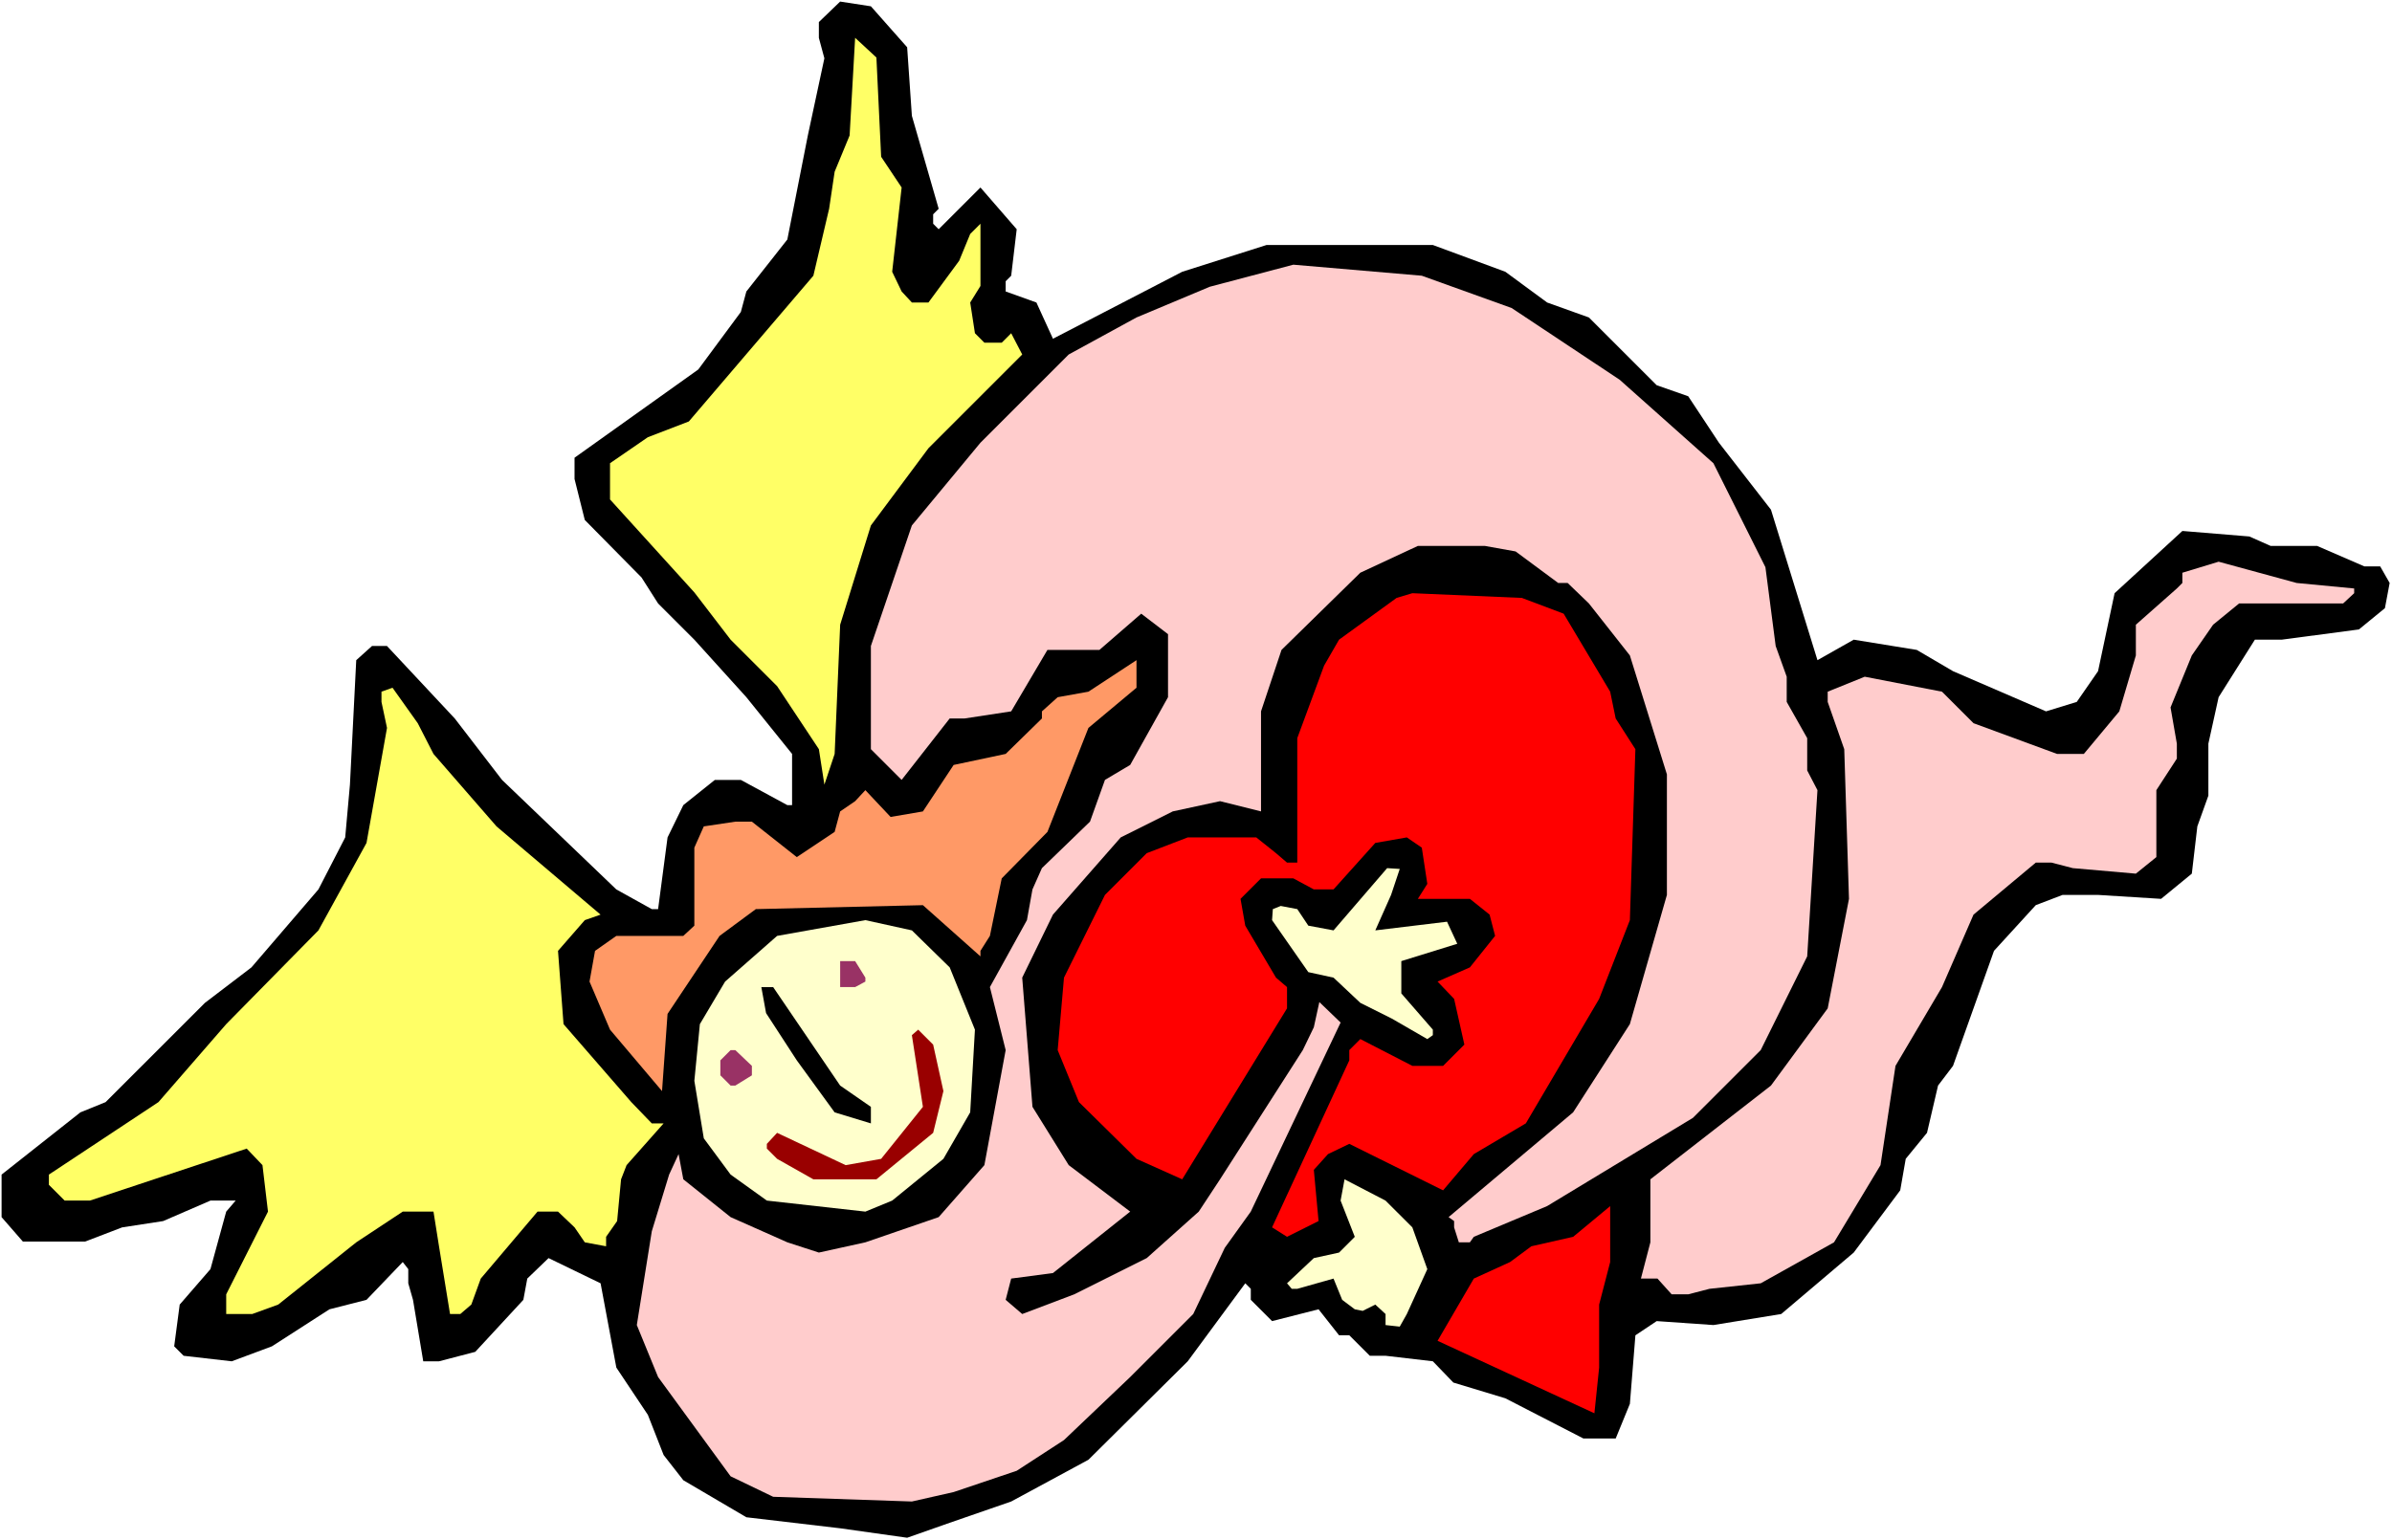
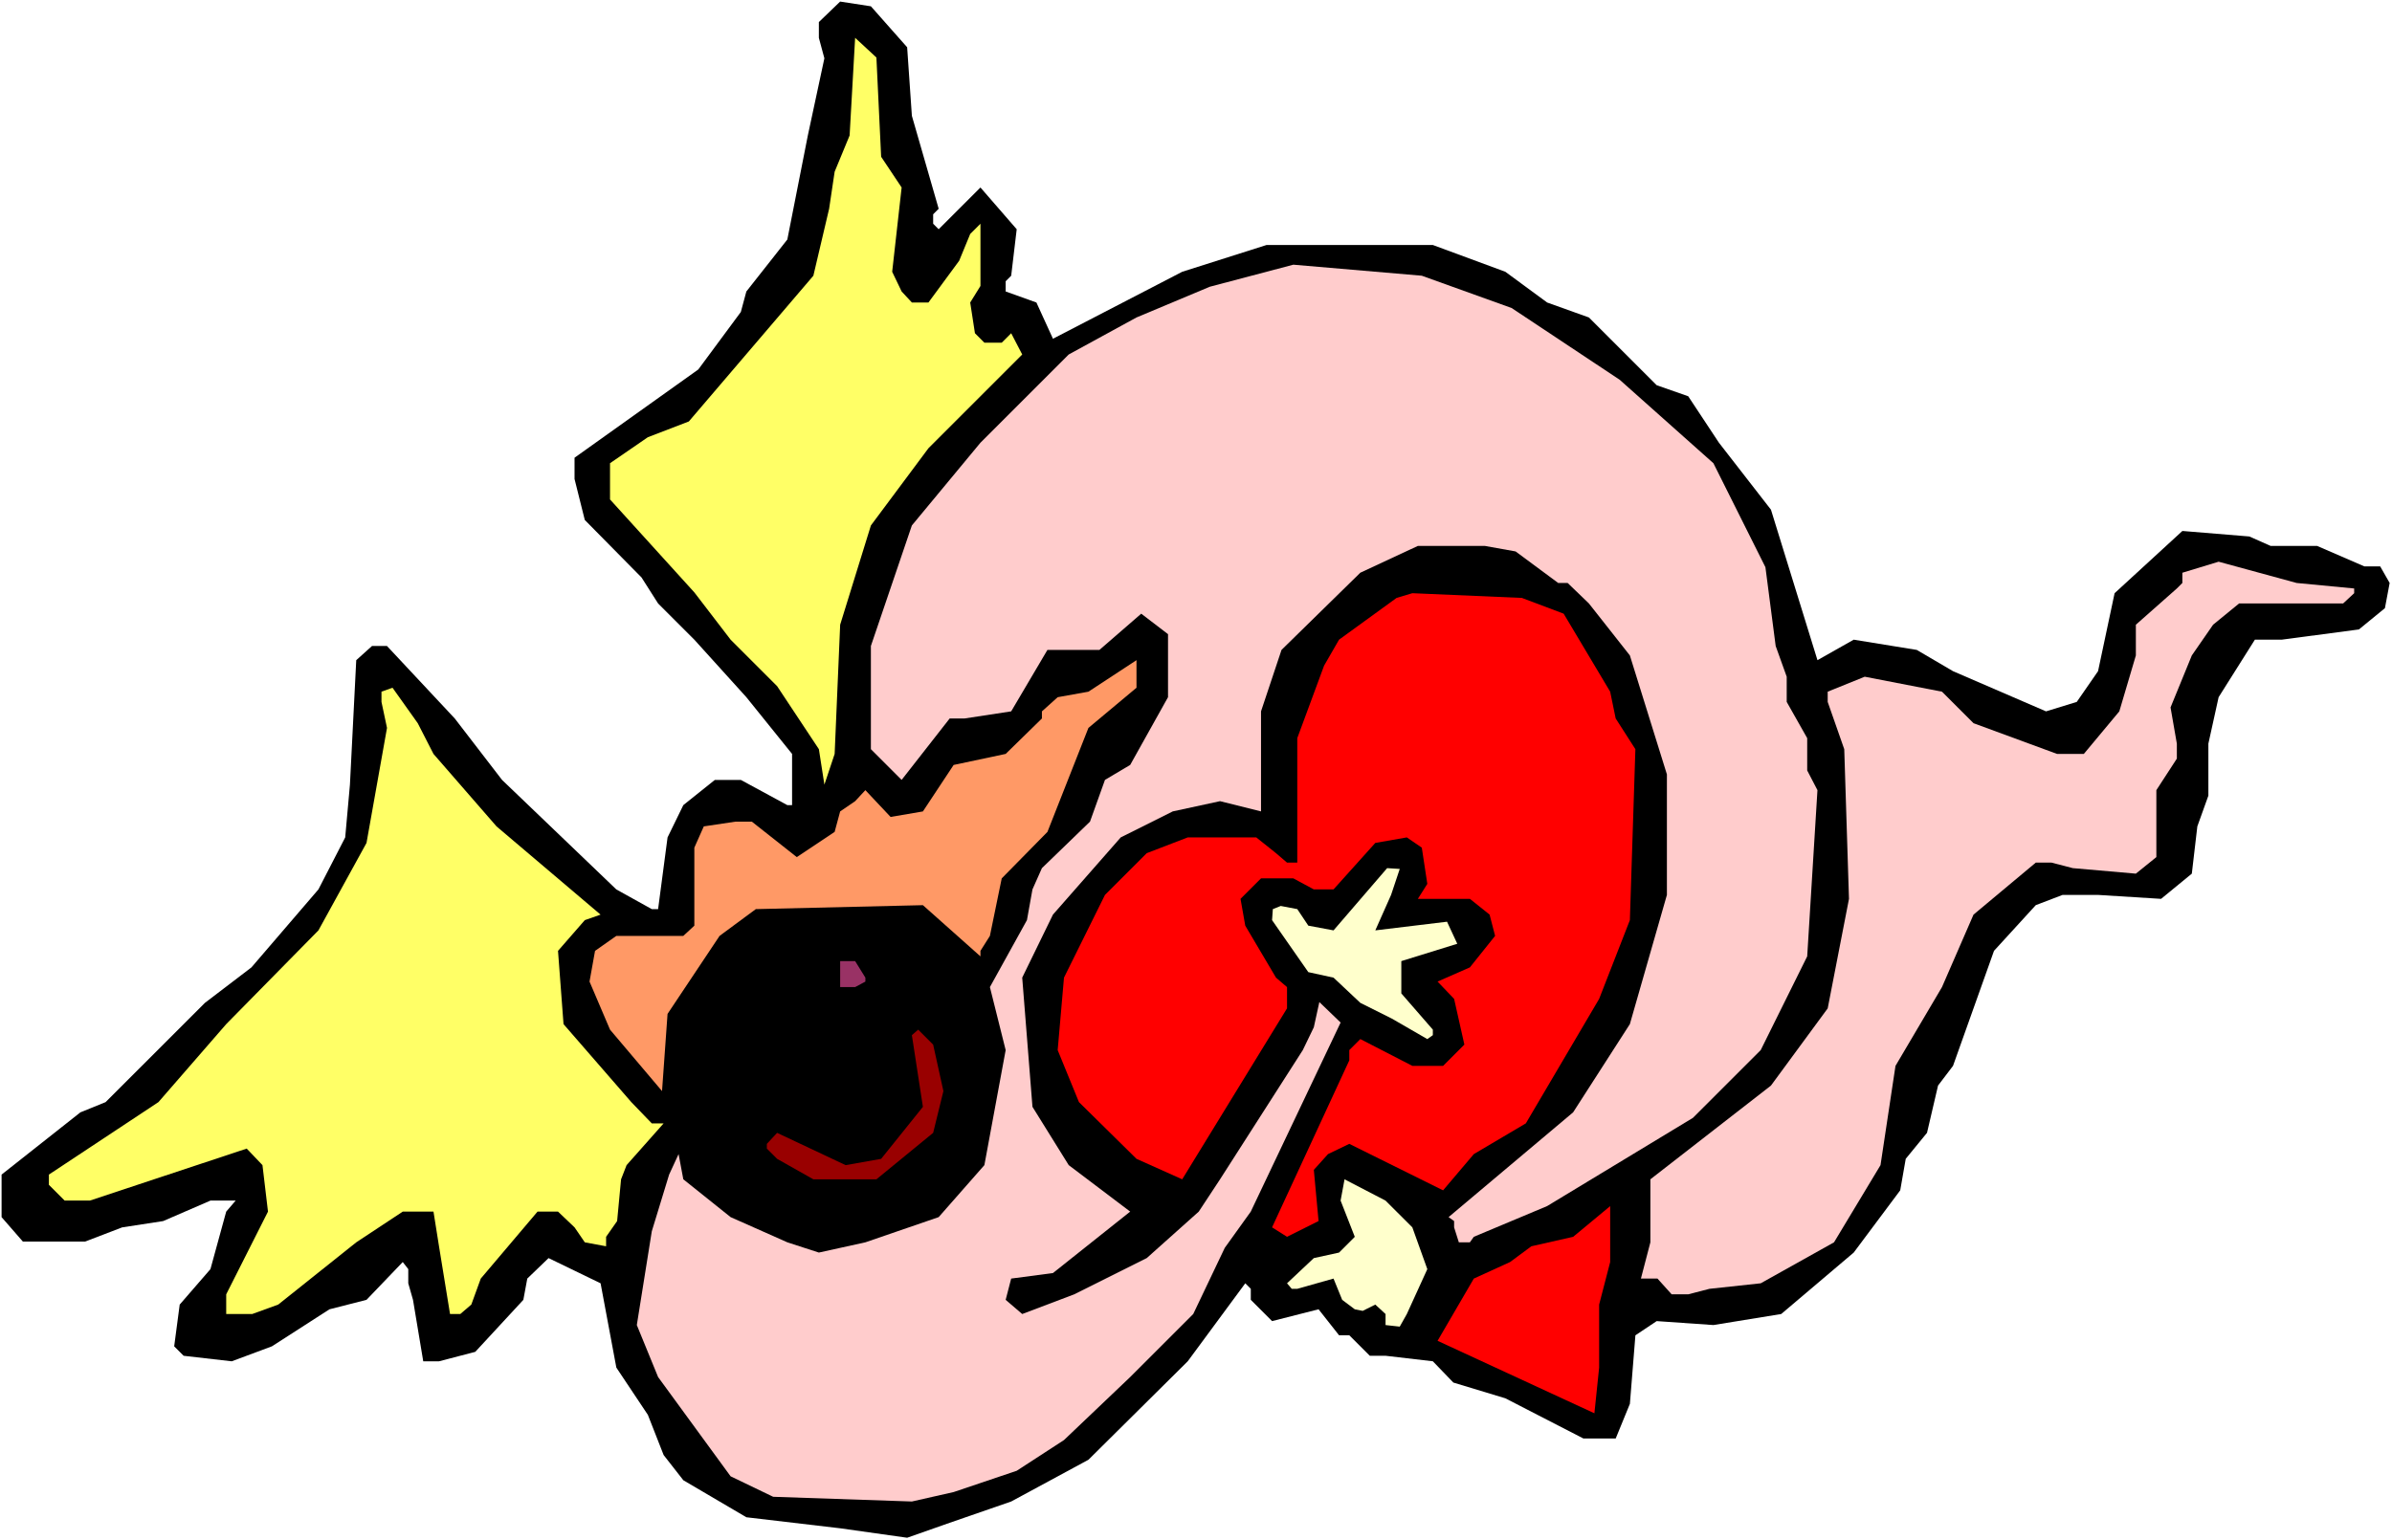
<svg xmlns="http://www.w3.org/2000/svg" xmlns:ns1="http://sodipodi.sourceforge.net/DTD/sodipodi-0.dtd" xmlns:ns2="http://www.inkscape.org/namespaces/inkscape" version="1.0" width="129.766mm" height="83.576mm" id="svg16" ns1:docname="Angel &amp; Heart 04.wmf">
  <rect width="100%" height="100%" fill="#333333" stroke="none" />
  <ns1:namedview id="namedview16" pagecolor="#ffffff" bordercolor="#000000" borderopacity="0.25" ns2:showpageshadow="2" ns2:pageopacity="0.0" ns2:pagecheckerboard="0" ns2:deskcolor="#d1d1d1" ns2:document-units="mm" />
  <defs id="defs1">
    <pattern id="WMFhbasepattern" patternUnits="userSpaceOnUse" width="6" height="6" x="0" y="0" />
  </defs>
  <path style="fill:#ffffff;fill-opacity:1;fill-rule:evenodd;stroke:none" d="M 0,315.878 H 490.455 V 0 H 0 Z" id="path1" />
  <path style="fill:#000000;fill-opacity:1;fill-rule:evenodd;stroke:none" d="m 186.001,9.694 0.97,14.057 5.494,19.066 -1.131,1.131 v 1.939 l 1.131,1.131 8.565,-8.563 7.434,8.563 -1.131,9.533 -1.131,1.131 v 2.1 l 6.302,2.262 3.394,7.432 26.502,-13.734 17.291,-5.494 h 34.098 l 14.867,5.494 8.565,6.301 8.565,3.07 13.898,13.895 6.464,2.262 6.302,9.533 10.666,13.734 9.534,30.861 7.434,-4.201 12.928,2.1 7.434,4.363 19.069,8.24 6.302,-1.939 4.363,-6.301 3.394,-15.996 13.898,-12.764 13.736,1.131 4.363,1.939 h 9.534 l 9.696,4.201 h 3.232 l 1.939,3.393 -0.97,5.17 -5.333,4.363 -15.837,2.1 h -5.494 l -7.434,11.795 -2.101,9.533 v 10.664 l -2.262,6.301 -1.131,9.694 -6.302,5.17 -12.928,-0.808 h -7.272 l -5.494,2.1 -8.565,9.371 -8.403,23.59 -3.07,4.039 -2.262,9.694 -4.363,5.332 -1.131,6.463 -9.534,12.764 -14.867,12.603 -13.898,2.262 -11.635,-0.808 -4.363,2.908 -1.131,14.057 -2.909,7.109 h -6.626 l -15.998,-8.24 -10.666,-3.231 -4.202,-4.363 -9.696,-1.131 h -3.232 l -4.202,-4.201 h -2.101 l -4.202,-5.332 -9.534,2.424 -4.363,-4.363 v -2.262 l -1.131,-1.131 -11.797,15.996 -20.362,20.197 -15.837,8.563 -12.605,4.363 -8.726,3.07 -13.736,-1.939 -19.23,-2.262 -12.928,-7.594 -4.04,-5.17 -3.232,-8.24 -6.464,-9.694 -3.232,-17.288 -10.666,-5.17 -4.363,4.201 -0.808,4.363 -9.858,10.664 -7.434,1.939 h -3.232 l -2.101,-12.603 -0.97,-3.393 v -2.908 l -1.131,-1.454 -7.434,7.756 -7.595,1.939 -11.797,7.594 -8.242,3.07 -9.858,-1.131 -1.939,-1.939 1.131,-8.563 6.302,-7.271 3.232,-11.795 1.939,-2.262 h -5.171 l -9.696,4.201 -8.403,1.293 -7.595,2.908 H 4.686 l -4.363,-5.009 v -8.725 l 16.16,-12.764 5.171,-2.1 20.362,-20.358 9.534,-7.271 13.736,-15.996 5.494,-10.664 0.97,-10.825 1.293,-25.529 3.232,-2.908 h 3.07 l 13.898,14.865 9.696,12.603 23.432,22.459 7.272,4.039 h 1.293 l 1.939,-14.703 3.232,-6.625 6.464,-5.17 h 5.333 l 9.534,5.17 h 0.97 v -10.502 l -9.373,-11.633 -10.666,-11.795 -7.434,-7.432 -3.394,-5.332 -11.635,-11.795 -2.101,-8.402 v -4.363 l 25.371,-18.096 8.726,-11.795 1.131,-4.201 8.403,-10.664 4.202,-21.328 3.394,-15.834 -1.131,-4.201 V 4.524 l 4.363,-4.201 6.302,0.969 z" id="path2" />
  <path style="fill:#ffff66;fill-opacity:1;fill-rule:evenodd;stroke:none" d="m 180.669,32.153 4.202,6.301 -1.939,17.288 1.939,4.039 2.101,2.262 h 3.394 l 6.302,-8.563 2.262,-5.494 2.101,-2.1 v 12.764 l -2.101,3.393 0.97,6.301 1.939,1.939 h 3.555 l 1.939,-1.939 2.262,4.363 -19.23,19.227 -11.797,15.834 -6.302,20.358 -1.131,26.498 -2.101,6.301 -1.131,-7.271 -8.565,-12.926 -9.534,-9.533 -7.434,-9.694 -17.291,-19.066 v -7.432 l 7.757,-5.332 8.403,-3.231 25.533,-29.891 3.232,-13.734 1.131,-7.594 3.07,-7.432 1.131,-20.035 4.363,4.039 z" id="path3" />
  <path style="fill:#ffcccc;fill-opacity:1;fill-rule:evenodd;stroke:none" d="m 309.948,63.176 22.139,14.703 19.23,17.127 10.666,21.328 2.101,16.157 2.262,6.301 v 5.17 l 4.202,7.432 v 6.625 l 2.101,4.039 -2.101,34.092 -9.534,19.227 -13.898,13.895 -29.896,18.096 -15.029,6.301 -0.808,1.131 h -2.262 l -0.97,-3.07 v -1.293 l -1.131,-0.808 25.533,-21.489 11.635,-18.096 7.595,-26.498 v -24.721 l -7.595,-24.398 -8.403,-10.664 -4.363,-4.201 h -1.939 l -8.726,-6.463 -6.302,-1.131 h -13.736 l -11.797,5.494 -16.16,15.834 -4.202,12.603 v 20.52 l -8.403,-2.1 -9.696,2.1 -10.666,5.332 -13.898,15.834 -6.302,12.926 2.101,26.498 7.434,11.957 12.605,9.533 -15.837,12.603 -8.565,1.131 -1.131,4.363 3.394,2.908 10.666,-4.039 14.867,-7.432 10.666,-9.533 4.363,-6.625 16.968,-26.498 2.262,-4.686 1.131,-5.17 4.363,4.201 -18.422,38.778 -5.333,7.432 -6.464,13.572 -12.928,12.926 -13.574,12.926 -9.696,6.301 -12.928,4.363 -8.565,1.939 -28.442,-0.969 -8.726,-4.201 -14.867,-20.358 -4.363,-10.664 3.07,-19.227 3.555,-11.633 1.939,-4.201 0.97,5.17 9.696,7.756 11.635,5.17 6.464,2.1 9.534,-2.1 15.029,-5.17 9.373,-10.664 4.363,-23.59 -3.232,-12.926 7.595,-13.734 1.131,-6.301 1.939,-4.363 9.858,-9.533 3.07,-8.563 5.171,-3.07 7.757,-13.895 v -12.926 l -5.494,-4.201 -8.565,7.432 h -10.666 l -7.434,12.603 -9.534,1.454 h -3.07 l -9.858,12.603 -6.302,-6.301 v -21.166 l 8.403,-24.721 14.059,-16.965 18.099,-18.096 13.898,-7.594 15.029,-6.301 17.13,-4.524 26.341,2.262 z" id="path4" />
  <path style="fill:#ffcccc;fill-opacity:1;fill-rule:evenodd;stroke:none" d="m 482.699,120.696 v 0.969 l -2.262,2.1 h -21.331 l -5.333,4.363 -4.363,6.301 -4.363,10.664 1.293,7.432 v 3.07 l -4.202,6.463 v 13.734 l -4.202,3.393 -12.928,-1.131 -4.363,-1.131 h -3.232 l -12.766,10.664 -6.464,14.865 -9.534,16.157 -3.07,20.358 -9.534,15.834 -15.029,8.402 -10.504,1.131 -4.363,1.131 h -3.394 l -2.909,-3.231 h -3.394 l 1.939,-7.432 v -12.926 l 24.725,-19.227 11.635,-15.834 4.363,-22.459 -0.97,-30.699 -3.394,-9.694 v -2.1 l 7.595,-3.07 15.837,3.07 6.464,6.463 17.13,6.301 h 5.494 l 7.272,-8.725 3.394,-11.472 v -6.301 l 8.403,-7.432 1.131,-1.131 v -2.1 l 7.434,-2.262 15.998,4.363 z" id="path5" />
  <path style="fill:#ff0000;fill-opacity:1;fill-rule:evenodd;stroke:none" d="m 320.614,125.866 9.534,15.996 1.131,5.494 4.04,6.301 -1.131,35.062 -6.302,16.157 -15.029,25.529 -10.666,6.301 -6.302,7.432 -19.23,-9.533 -4.363,2.1 -2.909,3.231 0.97,10.502 -6.464,3.231 -3.07,-1.939 15.837,-34.254 v -2.1 l 2.262,-2.262 10.666,5.494 h 6.302 l 4.363,-4.363 -2.101,-9.371 -3.394,-3.555 6.626,-2.908 5.171,-6.463 -1.131,-4.363 -4.04,-3.231 h -10.666 l 1.939,-3.07 -1.131,-7.432 -3.07,-2.1 -6.464,1.131 -8.565,9.533 h -4.04 l -4.202,-2.262 h -6.626 l -4.202,4.201 0.97,5.494 6.302,10.664 2.262,1.939 v 4.363 l -21.493,35.062 -9.373,-4.201 -11.797,-11.633 -4.363,-10.664 1.293,-14.865 8.403,-16.965 8.565,-8.563 8.403,-3.231 h 14.059 l 4.04,3.231 2.262,1.939 h 2.101 v -25.529 l 5.494,-14.865 3.07,-5.332 11.797,-8.563 3.232,-0.969 22.462,0.969 z" id="path6" />
  <path style="fill:#ff9966;fill-opacity:1;fill-rule:evenodd;stroke:none" d="m 223.169,149.295 -8.403,21.328 -9.373,9.533 -2.424,11.795 -1.939,3.07 v 1.131 l -11.797,-10.502 -34.259,0.808 -7.434,5.494 -10.666,15.996 -1.131,15.834 -10.666,-12.603 -4.202,-9.856 1.131,-6.301 4.363,-3.07 h 13.736 l 2.262,-2.1 V 173.854 l 1.939,-4.363 6.464,-0.969 h 3.394 l 9.211,7.271 7.757,-5.17 1.131,-4.201 3.07,-2.1 2.101,-2.262 5.171,5.494 6.626,-1.131 6.302,-9.533 10.666,-2.262 7.434,-7.271 v -1.454 l 3.232,-2.908 6.302,-1.131 9.858,-6.463 v 5.655 z" id="path7" />
  <path style="fill:#ffff66;fill-opacity:1;fill-rule:evenodd;stroke:none" d="m 88.88,154.627 12.928,14.865 21.331,18.096 -3.232,1.131 -5.494,6.301 1.131,15.026 13.898,15.996 4.202,4.363 h 2.424 l -7.595,8.563 -1.131,2.908 -0.808,8.563 -2.262,3.231 v 1.939 l -4.363,-0.808 -2.101,-3.07 -3.394,-3.231 h -4.202 l -11.635,13.734 -1.939,5.332 -2.262,1.939 h -2.101 l -2.262,-13.895 -1.131,-7.109 h -6.302 l -9.534,6.301 -15.998,12.764 -5.333,1.939 h -5.333 v -4.039 l 8.565,-16.965 -1.131,-9.533 -3.232,-3.393 -32.158,10.664 h -5.171 l -3.232,-3.231 v -2.1 l 22.462,-14.865 13.898,-15.996 18.907,-19.227 9.858,-17.935 4.202,-23.59 -1.131,-5.332 v -2.1 l 2.262,-0.808 5.171,7.271 z" id="path8" />
  <path style="fill:#ffffcc;fill-opacity:1;fill-rule:evenodd;stroke:none" d="m 285.224,183.549 -3.232,7.271 14.706,-1.777 2.101,4.524 -11.474,3.555 v 6.625 l 6.464,7.432 v 1.131 l -1.131,0.808 -7.272,-4.201 -6.464,-3.231 -5.494,-5.17 -5.171,-1.131 -7.434,-10.664 0.162,-2.262 1.616,-0.646 3.394,0.646 2.262,3.393 5.171,0.969 10.989,-12.764 2.586,0.162 z" id="path9" />
-   <path style="fill:#ffffcc;fill-opacity:1;fill-rule:evenodd;stroke:none" d="m 194.728,198.413 5.171,12.764 -0.97,16.965 -5.494,9.533 -10.504,8.563 -5.494,2.262 -20.2,-2.262 -7.434,-5.332 -5.494,-7.432 -1.939,-11.795 1.131,-11.633 5.171,-8.725 10.666,-9.371 18.099,-3.231 9.534,2.1 z" id="path10" />
  <path style="fill:#993265;fill-opacity:1;fill-rule:evenodd;stroke:none" d="m 177.437,200.514 v 0.808 l -2.101,1.131 h -3.07 v -5.332 h 3.07 z" id="path11" />
  <path style="fill:#000000;fill-opacity:1;fill-rule:evenodd;stroke:none" d="m 172.265,222.65 6.302,4.363 v 3.393 l -7.434,-2.262 -7.757,-10.664 -6.302,-9.694 -0.97,-5.332 h 2.424 z" id="path12" />
  <path style="fill:#990000;fill-opacity:1;fill-rule:evenodd;stroke:none" d="m 193.435,223.781 -2.101,8.563 -11.635,9.533 h -12.928 l -7.434,-4.201 -2.101,-2.1 v -0.969 l 2.101,-2.262 14.059,6.625 7.272,-1.293 8.565,-10.664 -2.262,-14.703 1.293,-1.131 3.07,3.07 z" id="path13" />
-   <path style="fill:#993265;fill-opacity:1;fill-rule:evenodd;stroke:none" d="m 154.166,218.61 v 1.939 l -3.394,2.1 h -0.97 l -2.101,-2.1 v -3.07 l 2.101,-2.1 h 0.97 z" id="path14" />
  <path style="fill:#ffffcc;fill-opacity:1;fill-rule:evenodd;stroke:none" d="m 289.587,251.733 3.07,8.563 -4.202,9.21 -1.454,2.585 -2.909,-0.323 v -2.262 l -2.101,-1.939 -2.586,1.293 -1.616,-0.323 -2.586,-1.939 -1.778,-4.363 -7.434,2.1 h -1.131 l -0.97,-1.131 5.494,-5.17 5.171,-1.131 3.232,-3.231 -2.909,-7.432 0.808,-4.363 8.403,4.363 z" id="path15" />
  <path style="fill:#ff0000;fill-opacity:1;fill-rule:evenodd;stroke:none" d="m 327.886,267.567 v 12.926 l -0.97,9.371 -32.158,-14.865 7.434,-12.764 7.434,-3.393 4.363,-3.231 8.565,-1.939 7.595,-6.301 v 11.472 z" id="path16" />
</svg>